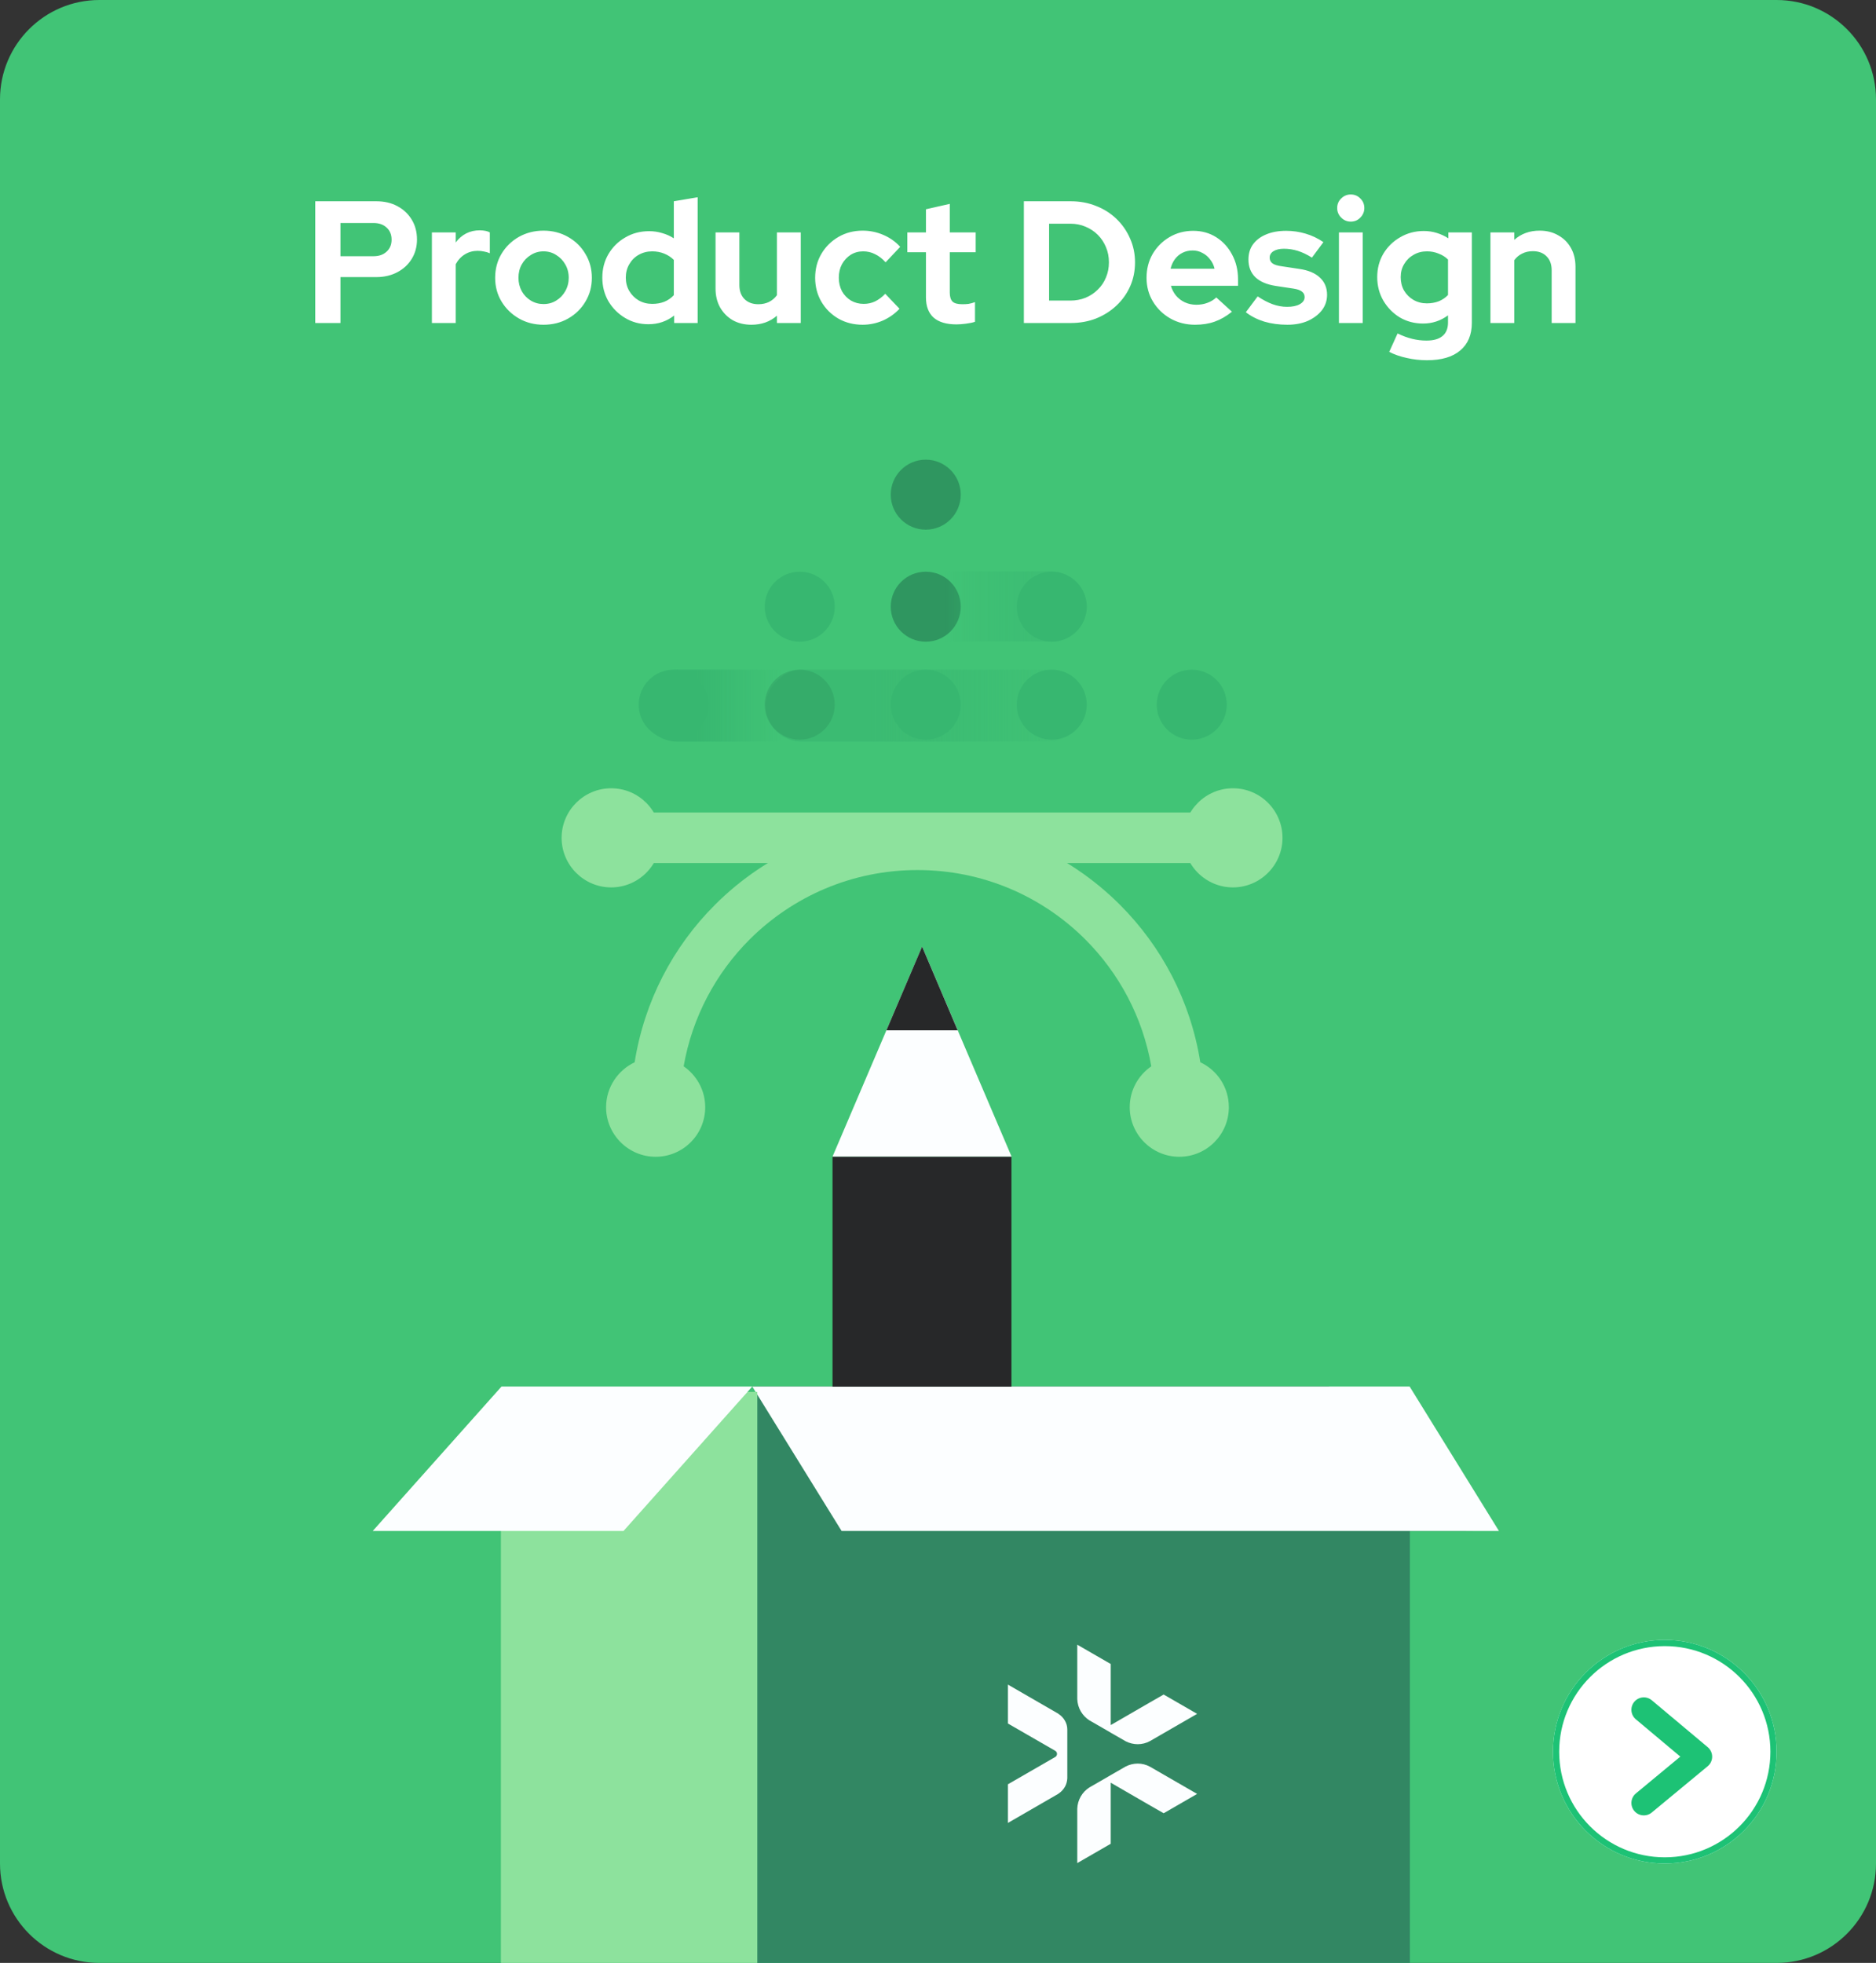
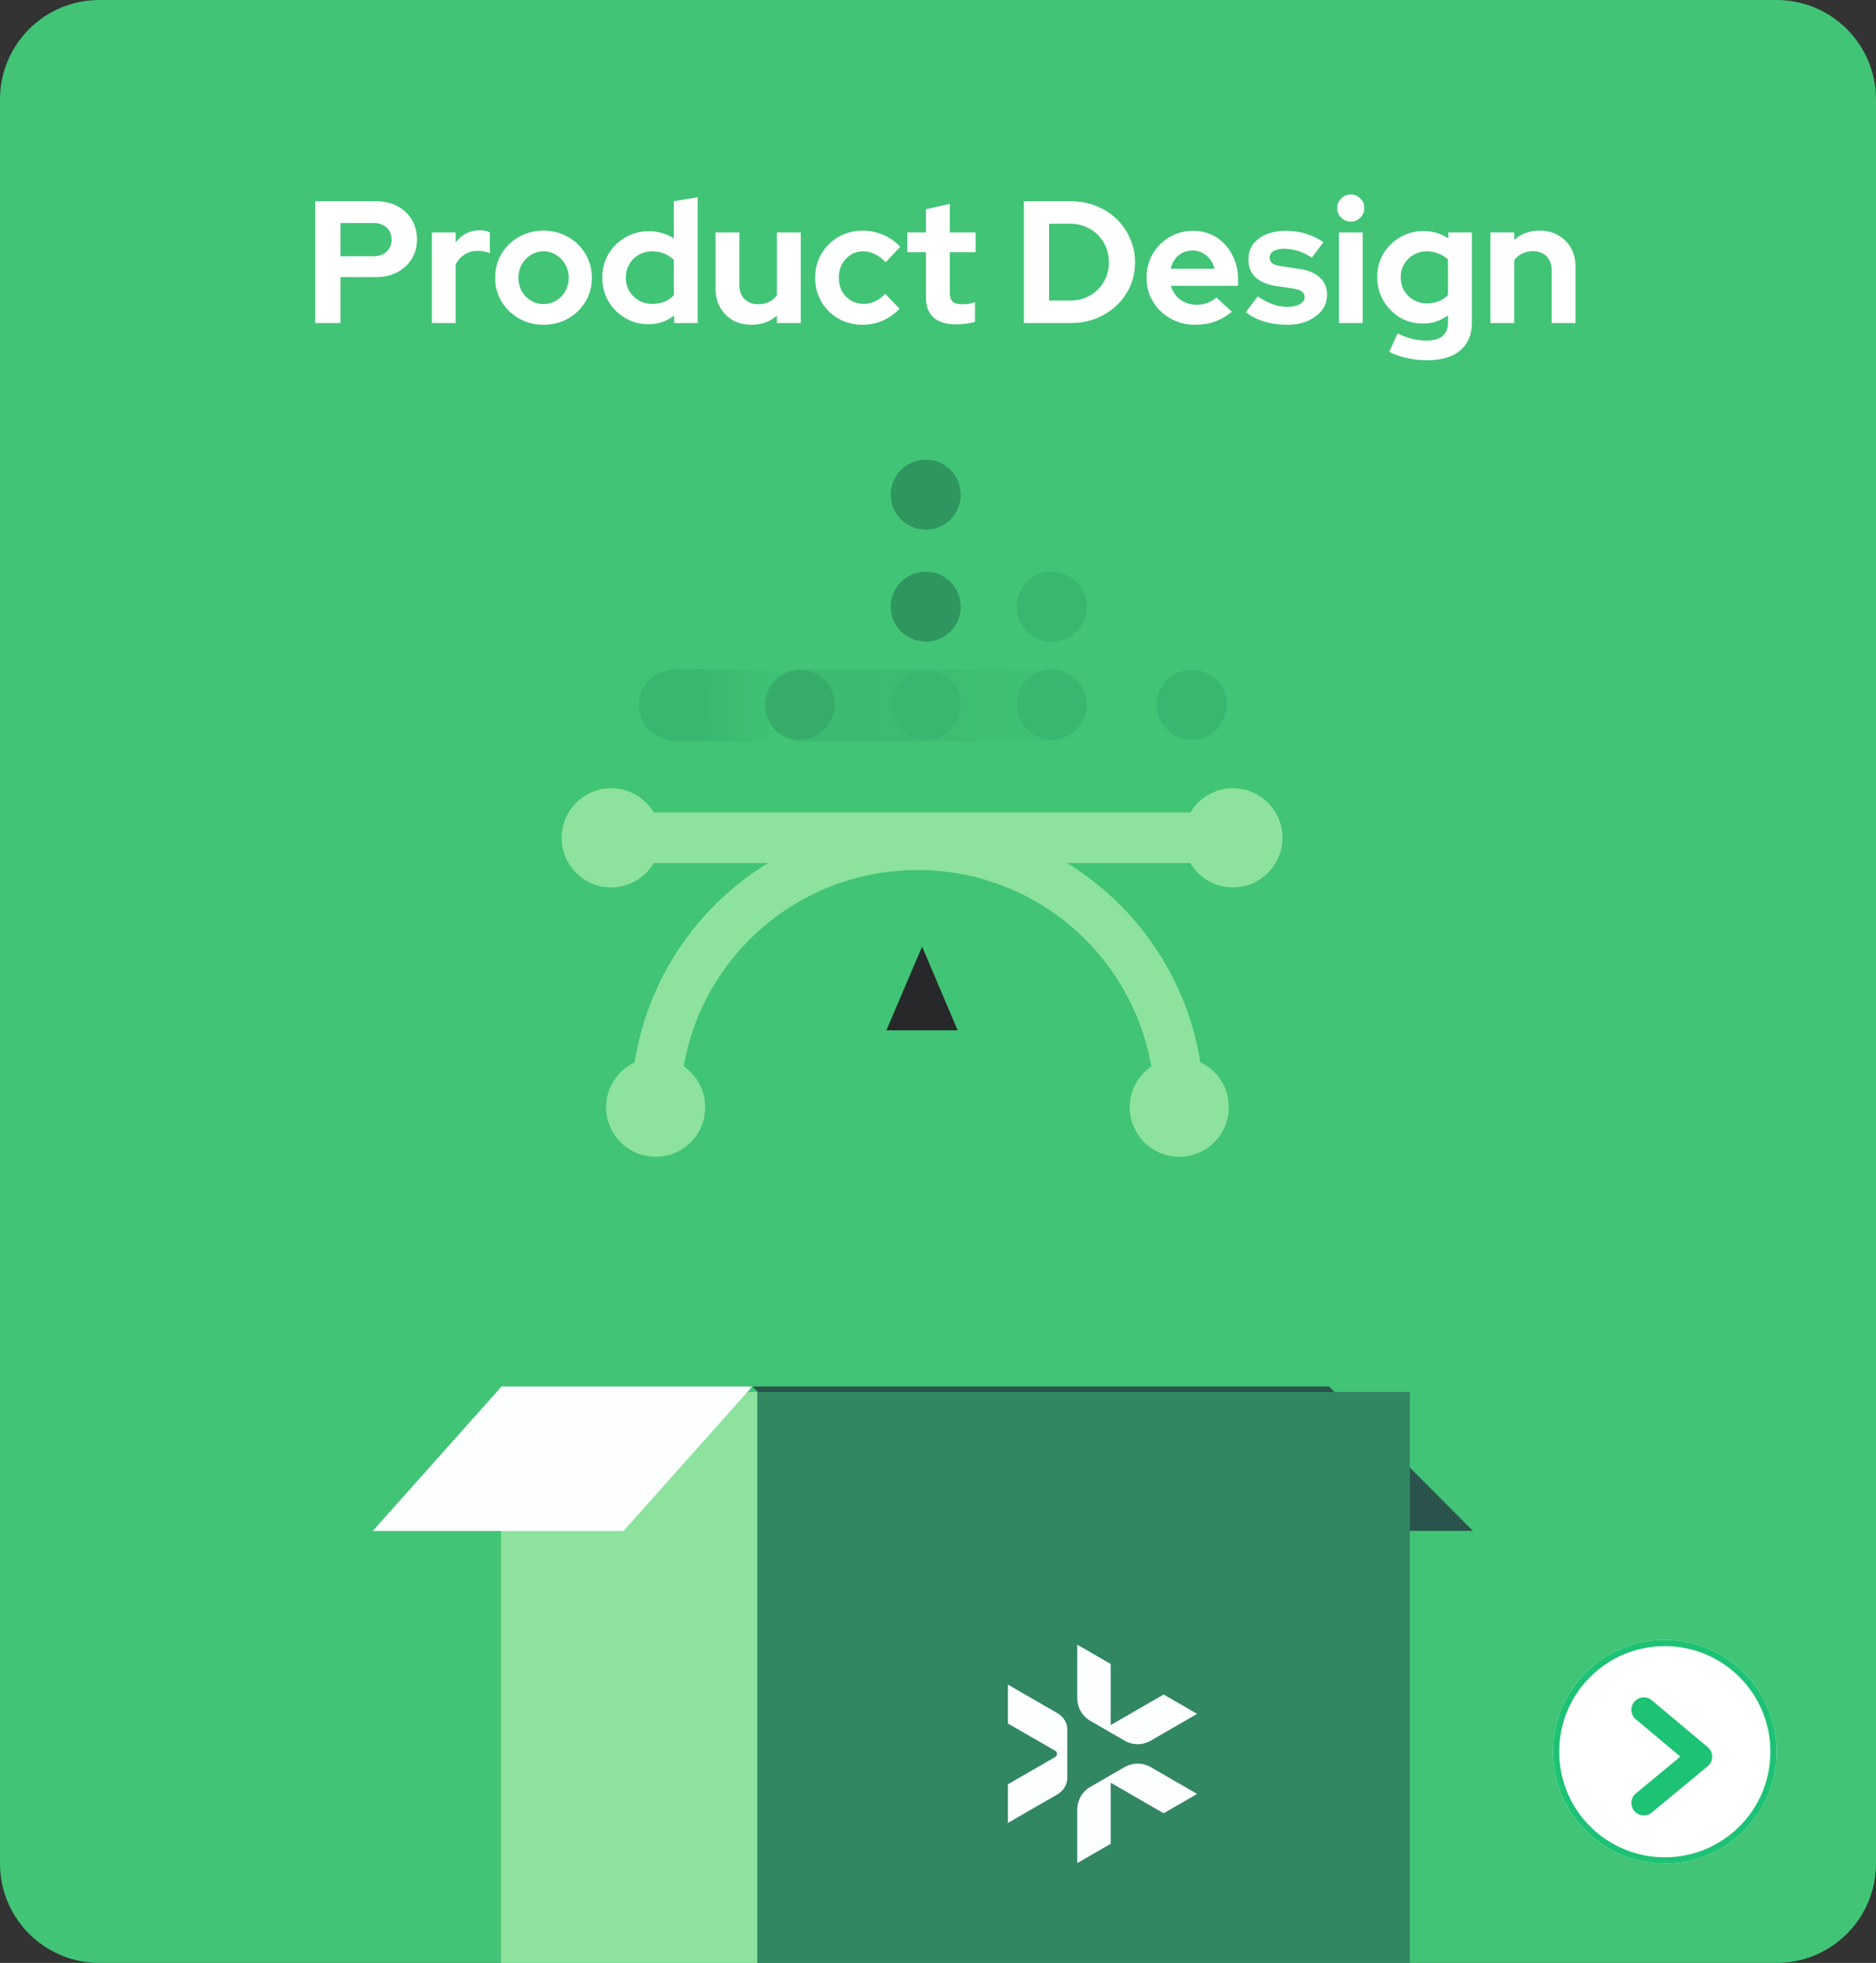
<svg xmlns="http://www.w3.org/2000/svg" width="151" height="158" viewBox="0 0 151 158" fill="none">
  <rect x="0" y="0" width="151" height="158" fill="#333333" stroke="none" />
  <path d="M0 8C0 3.582 3.582 0 8 0H143C147.418 0 151 3.582 151 8V150C151 154.418 147.418 158 143 158H8C3.582 158 0 154.418 0 150V8Z" fill="#41C476" />
  <path d="M25.373 26V16.2H30.287C30.931 16.2 31.496 16.331 31.981 16.592C32.476 16.853 32.863 17.217 33.143 17.684C33.423 18.141 33.563 18.673 33.563 19.28C33.563 19.859 33.423 20.377 33.143 20.834C32.863 21.291 32.476 21.651 31.981 21.912C31.486 22.173 30.922 22.304 30.287 22.304H27.403V26H25.373ZM27.403 20.624H30.063C30.502 20.624 30.852 20.503 31.113 20.26C31.384 20.017 31.519 19.695 31.519 19.294C31.519 18.883 31.384 18.557 31.113 18.314C30.852 18.071 30.502 17.95 30.063 17.95H27.403V20.624ZM34.763 26V18.706H36.681V19.518C36.914 19.201 37.194 18.958 37.521 18.79C37.847 18.622 38.216 18.538 38.627 18.538C38.981 18.547 39.248 18.603 39.425 18.706V20.386C39.285 20.321 39.131 20.274 38.963 20.246C38.795 20.209 38.622 20.19 38.445 20.19C38.072 20.19 37.731 20.283 37.423 20.47C37.115 20.657 36.867 20.923 36.681 21.268V26H34.763ZM43.747 26.14C43.019 26.14 42.361 25.972 41.773 25.636C41.185 25.3 40.718 24.847 40.373 24.278C40.027 23.709 39.855 23.069 39.855 22.36C39.855 21.651 40.023 21.011 40.359 20.442C40.704 19.863 41.171 19.406 41.759 19.07C42.356 18.734 43.019 18.566 43.747 18.566C44.475 18.566 45.133 18.734 45.721 19.07C46.318 19.406 46.785 19.863 47.121 20.442C47.466 21.011 47.639 21.651 47.639 22.36C47.639 23.069 47.466 23.709 47.121 24.278C46.785 24.847 46.323 25.3 45.735 25.636C45.147 25.972 44.484 26.14 43.747 26.14ZM43.747 24.474C44.129 24.474 44.47 24.381 44.769 24.194C45.077 24.007 45.319 23.755 45.497 23.438C45.683 23.111 45.777 22.752 45.777 22.36C45.777 21.959 45.683 21.599 45.497 21.282C45.319 20.965 45.077 20.713 44.769 20.526C44.47 20.33 44.129 20.232 43.747 20.232C43.373 20.232 43.033 20.33 42.725 20.526C42.417 20.713 42.174 20.965 41.997 21.282C41.819 21.599 41.731 21.959 41.731 22.36C41.731 22.752 41.819 23.111 41.997 23.438C42.174 23.755 42.417 24.007 42.725 24.194C43.033 24.381 43.373 24.474 43.747 24.474ZM52.191 26.098C51.501 26.098 50.876 25.93 50.316 25.594C49.755 25.258 49.307 24.81 48.971 24.25C48.645 23.681 48.481 23.046 48.481 22.346C48.481 21.646 48.645 21.016 48.971 20.456C49.307 19.887 49.76 19.439 50.33 19.112C50.899 18.776 51.538 18.608 52.248 18.608C52.611 18.608 52.962 18.659 53.297 18.762C53.633 18.855 53.946 18.995 54.236 19.182V16.2L56.154 15.878V26H54.264V25.398C53.666 25.865 52.975 26.098 52.191 26.098ZM52.499 24.46C52.854 24.46 53.176 24.404 53.465 24.292C53.764 24.171 54.021 23.993 54.236 23.76V20.918C54.021 20.703 53.764 20.535 53.465 20.414C53.167 20.293 52.845 20.232 52.499 20.232C52.098 20.232 51.734 20.325 51.407 20.512C51.09 20.689 50.838 20.941 50.651 21.268C50.465 21.585 50.371 21.945 50.371 22.346C50.371 22.747 50.465 23.107 50.651 23.424C50.838 23.741 51.09 23.993 51.407 24.18C51.734 24.367 52.098 24.46 52.499 24.46ZM60.478 26.14C59.918 26.14 59.418 26.019 58.98 25.776C58.55 25.524 58.21 25.179 57.958 24.74C57.715 24.301 57.594 23.797 57.594 23.228V18.706H59.512V22.948C59.512 23.415 59.647 23.788 59.918 24.068C60.198 24.348 60.571 24.488 61.038 24.488C61.355 24.488 61.64 24.427 61.892 24.306C62.153 24.175 62.368 23.993 62.536 23.76V18.706H64.454V26H62.536V25.412C61.976 25.897 61.29 26.14 60.478 26.14ZM69.434 26.14C68.716 26.14 68.067 25.977 67.488 25.65C66.91 25.314 66.452 24.861 66.116 24.292C65.78 23.713 65.612 23.069 65.612 22.36C65.612 21.641 65.78 20.997 66.116 20.428C66.452 19.859 66.91 19.406 67.488 19.07C68.067 18.734 68.716 18.566 69.434 18.566C70.013 18.566 70.564 18.678 71.086 18.902C71.618 19.126 72.076 19.448 72.458 19.868L71.282 21.114C71.012 20.815 70.727 20.596 70.428 20.456C70.139 20.307 69.822 20.232 69.476 20.232C69.103 20.232 68.767 20.325 68.468 20.512C68.179 20.699 67.946 20.951 67.768 21.268C67.6 21.585 67.516 21.949 67.516 22.36C67.516 22.752 67.6 23.111 67.768 23.438C67.946 23.755 68.188 24.007 68.496 24.194C68.804 24.371 69.145 24.46 69.518 24.46C69.845 24.46 70.148 24.395 70.428 24.264C70.718 24.124 70.993 23.919 71.254 23.648L72.402 24.852C72.029 25.253 71.581 25.571 71.058 25.804C70.536 26.028 69.994 26.14 69.434 26.14ZM76.994 26.112C76.182 26.112 75.566 25.93 75.146 25.566C74.736 25.193 74.53 24.651 74.53 23.942V20.302H73.032V18.706H74.53V16.844L76.448 16.41V18.706H78.534V20.302H76.448V23.55C76.448 23.886 76.523 24.129 76.672 24.278C76.822 24.418 77.083 24.488 77.456 24.488C77.643 24.488 77.811 24.479 77.96 24.46C78.119 24.432 78.292 24.385 78.478 24.32V25.902C78.282 25.967 78.035 26.019 77.736 26.056C77.447 26.093 77.2 26.112 76.994 26.112ZM84.442 24.194H86.15C86.589 24.194 86.995 24.119 87.368 23.97C87.751 23.811 88.082 23.592 88.362 23.312C88.652 23.032 88.871 22.705 89.02 22.332C89.179 21.959 89.258 21.553 89.258 21.114C89.258 20.675 89.179 20.269 89.02 19.896C88.862 19.513 88.642 19.182 88.362 18.902C88.082 18.622 87.751 18.403 87.368 18.244C86.995 18.085 86.589 18.006 86.15 18.006H84.442V24.194ZM82.412 26V16.2H86.178C86.916 16.2 87.597 16.326 88.222 16.578C88.848 16.821 89.394 17.166 89.86 17.614C90.327 18.062 90.691 18.585 90.952 19.182C91.223 19.779 91.358 20.423 91.358 21.114C91.358 21.814 91.228 22.458 90.966 23.046C90.705 23.634 90.336 24.152 89.86 24.6C89.394 25.039 88.848 25.384 88.222 25.636C87.597 25.879 86.916 26 86.178 26H82.412ZM96.192 26.14C95.464 26.14 94.802 25.972 94.204 25.636C93.616 25.3 93.15 24.847 92.804 24.278C92.459 23.709 92.286 23.069 92.286 22.36C92.286 21.651 92.45 21.011 92.776 20.442C93.112 19.873 93.565 19.42 94.134 19.084C94.704 18.748 95.338 18.58 96.038 18.58C96.738 18.58 97.359 18.753 97.9 19.098C98.442 19.443 98.866 19.91 99.174 20.498C99.492 21.086 99.65 21.753 99.65 22.5V23.004H94.246C94.33 23.293 94.466 23.555 94.652 23.788C94.848 24.021 95.086 24.203 95.366 24.334C95.656 24.465 95.963 24.53 96.29 24.53C96.617 24.53 96.915 24.479 97.186 24.376C97.466 24.273 97.704 24.129 97.9 23.942L99.16 25.09C98.712 25.454 98.25 25.72 97.774 25.888C97.308 26.056 96.78 26.14 96.192 26.14ZM94.218 21.632H97.76C97.695 21.343 97.573 21.091 97.396 20.876C97.228 20.652 97.023 20.479 96.78 20.358C96.547 20.227 96.285 20.162 95.996 20.162C95.698 20.162 95.427 20.223 95.184 20.344C94.942 20.465 94.736 20.638 94.568 20.862C94.409 21.077 94.293 21.333 94.218 21.632ZM103.624 26.14C102.952 26.14 102.331 26.056 101.762 25.888C101.192 25.711 100.698 25.459 100.278 25.132L101.23 23.858C101.65 24.138 102.051 24.348 102.434 24.488C102.826 24.628 103.213 24.698 103.596 24.698C104.025 24.698 104.366 24.628 104.618 24.488C104.879 24.339 105.01 24.147 105.01 23.914C105.01 23.727 104.935 23.578 104.786 23.466C104.646 23.354 104.417 23.275 104.1 23.228L102.7 23.018C101.972 22.906 101.421 22.673 101.048 22.318C100.674 21.954 100.488 21.478 100.488 20.89C100.488 20.414 100.609 20.008 100.852 19.672C101.104 19.327 101.454 19.061 101.902 18.874C102.359 18.678 102.9 18.58 103.526 18.58C104.058 18.58 104.576 18.655 105.08 18.804C105.593 18.953 106.074 19.182 106.522 19.49L105.598 20.736C105.196 20.484 104.814 20.302 104.45 20.19C104.086 20.078 103.717 20.022 103.344 20.022C102.998 20.022 102.718 20.087 102.504 20.218C102.298 20.349 102.196 20.521 102.196 20.736C102.196 20.932 102.27 21.086 102.42 21.198C102.569 21.31 102.826 21.389 103.19 21.436L104.576 21.646C105.304 21.749 105.859 21.982 106.242 22.346C106.624 22.701 106.816 23.163 106.816 23.732C106.816 24.199 106.676 24.614 106.396 24.978C106.116 25.333 105.738 25.617 105.262 25.832C104.786 26.037 104.24 26.14 103.624 26.14ZM107.771 26V18.706H109.689V26H107.771ZM108.723 17.838C108.424 17.838 108.167 17.731 107.953 17.516C107.738 17.301 107.631 17.045 107.631 16.746C107.631 16.438 107.738 16.181 107.953 15.976C108.167 15.761 108.424 15.654 108.723 15.654C109.031 15.654 109.287 15.761 109.493 15.976C109.707 16.181 109.815 16.438 109.815 16.746C109.815 17.045 109.707 17.301 109.493 17.516C109.287 17.731 109.031 17.838 108.723 17.838ZM114.857 28.996C114.297 28.996 113.755 28.935 113.233 28.814C112.71 28.702 112.239 28.539 111.819 28.324L112.491 26.84C112.892 27.036 113.284 27.181 113.667 27.274C114.049 27.367 114.432 27.414 114.815 27.414C115.384 27.414 115.813 27.293 116.103 27.05C116.401 26.807 116.551 26.443 116.551 25.958V25.384C115.953 25.823 115.286 26.042 114.549 26.042C113.858 26.042 113.233 25.879 112.673 25.552C112.122 25.216 111.679 24.763 111.343 24.194C111.016 23.625 110.853 22.995 110.853 22.304C110.853 21.613 111.016 20.988 111.343 20.428C111.679 19.868 112.131 19.425 112.701 19.098C113.27 18.762 113.905 18.594 114.605 18.594C114.959 18.594 115.305 18.645 115.641 18.748C115.977 18.851 116.289 18.995 116.579 19.182V18.706H118.469V25.986C118.469 26.947 118.156 27.689 117.531 28.212C116.915 28.735 116.023 28.996 114.857 28.996ZM114.843 24.418C115.197 24.418 115.519 24.362 115.809 24.25C116.098 24.129 116.345 23.961 116.551 23.746V20.89C116.345 20.685 116.093 20.526 115.795 20.414C115.505 20.293 115.193 20.232 114.857 20.232C114.455 20.232 114.096 20.325 113.779 20.512C113.461 20.689 113.209 20.937 113.023 21.254C112.836 21.562 112.743 21.912 112.743 22.304C112.743 22.705 112.831 23.065 113.009 23.382C113.195 23.699 113.447 23.951 113.765 24.138C114.091 24.325 114.451 24.418 114.843 24.418ZM119.966 26V18.706H121.884V19.308C122.435 18.813 123.116 18.566 123.928 18.566C124.497 18.566 124.997 18.692 125.426 18.944C125.865 19.187 126.205 19.527 126.448 19.966C126.691 20.395 126.812 20.899 126.812 21.478V26H124.894V21.758C124.894 21.282 124.759 20.909 124.488 20.638C124.217 20.358 123.849 20.218 123.382 20.218C123.055 20.218 122.766 20.283 122.514 20.414C122.262 20.535 122.052 20.713 121.884 20.946V26H119.966Z" fill="white" />
  <path d="M143 141C143 145.971 138.971 150 134 150C129.029 150 125 145.971 125 141C125 136.029 129.029 132 134 132C138.971 132 143 136.029 143 141Z" fill="white" />
  <path fill-rule="evenodd" clip-rule="evenodd" d="M134 149.5C138.694 149.5 142.5 145.694 142.5 141C142.5 136.306 138.694 132.5 134 132.5C129.306 132.5 125.5 136.306 125.5 141C125.5 145.694 129.306 149.5 134 149.5ZM134 150C138.971 150 143 145.971 143 141C143 136.029 138.971 132 134 132C129.029 132 125 136.029 125 141C125 145.971 129.029 150 134 150Z" fill="#1DC275" />
  <path fill-rule="evenodd" clip-rule="evenodd" d="M131.546 136.982C131.901 136.559 132.532 136.504 132.955 136.859L137.455 140.633C137.683 140.824 137.813 141.106 137.813 141.403C137.812 141.699 137.679 141.981 137.45 142.17L132.95 145.895C132.525 146.247 131.894 146.188 131.542 145.763C131.19 145.337 131.249 144.707 131.675 144.355L135.25 141.394L131.67 138.391C131.247 138.036 131.191 137.406 131.546 136.982Z" fill="#1DC275" />
  <rect width="13.703" height="5.797" rx="2.899" transform="matrix(-1 0 0 1 65.312 53.898)" fill="url(#paint0_linear_5428_6133)" />
  <rect width="25.825" height="5.797" rx="2.899" transform="matrix(-1 0 0 1 87.447 53.898)" fill="url(#paint1_linear_5428_6133)" />
  <path fill-rule="evenodd" clip-rule="evenodd" d="M60.552 111.604L72.745 123.234L118.555 123.222L106.982 111.604H60.552Z" fill="#2B534E" />
  <path d="M113.481 112.039H60.954V158H113.481V112.039Z" fill="#328763" />
-   <path fill-rule="evenodd" clip-rule="evenodd" d="M120.652 123.234H67.742L60.552 111.604H113.462L120.652 123.234Z" fill="#FCFEFF" />
-   <path d="M81.412 93.099H67.01V111.615H81.412V93.099Z" fill="#272829" />
-   <path fill-rule="evenodd" clip-rule="evenodd" d="M81.423 93.098H74.222H67.01L70.616 84.646L74.222 76.194L77.817 84.646L81.423 93.098Z" fill="#FCFEFF" />
  <path fill-rule="evenodd" clip-rule="evenodd" d="M71.347 82.933L74.22 76.194L77.083 82.933H74.22H71.347Z" fill="#272829" />
  <path d="M97.663 65.399H51.109V69.468H97.663V65.399Z" fill="#8DE29D" />
  <path fill-rule="evenodd" clip-rule="evenodd" d="M49.194 63.45C51.402 63.45 53.183 65.242 53.183 67.44C53.183 69.637 51.391 71.429 49.194 71.429C46.996 71.429 45.204 69.637 45.204 67.44C45.204 65.242 46.996 63.45 49.194 63.45Z" fill="#8DE29D" />
  <path fill-rule="evenodd" clip-rule="evenodd" d="M99.24 63.45C101.449 63.45 103.229 65.242 103.229 67.44C103.229 69.637 101.437 71.429 99.24 71.429C97.042 71.429 95.251 69.637 95.251 67.44C95.251 65.242 97.042 63.45 99.24 63.45Z" fill="#8DE29D" />
  <path d="M51.083 85.505C51.861 80.591 54.182 76.185 57.552 72.826C61.721 68.657 67.48 66.076 73.847 66.076C80.215 66.076 85.973 68.657 90.143 72.826C93.513 76.196 95.834 80.591 96.612 85.505C97.975 86.136 98.91 87.522 98.91 89.122C98.91 91.331 97.119 93.112 94.921 93.112C92.724 93.112 90.932 91.32 90.932 89.122C90.932 87.758 91.619 86.553 92.667 85.831C91.98 81.876 90.075 78.337 87.359 75.621C83.9 72.162 79.133 70.032 73.847 70.032C68.562 70.032 63.795 72.173 60.335 75.621C57.619 78.337 55.715 81.876 55.027 85.831C56.075 86.553 56.763 87.758 56.763 89.122C56.763 91.331 54.971 93.112 52.773 93.112C50.576 93.112 48.784 91.32 48.784 89.122C48.784 87.522 49.731 86.147 51.083 85.505Z" fill="#8DE29D" />
  <path fill-rule="evenodd" clip-rule="evenodd" d="M81.129 138.73L84.939 140.927C84.939 140.927 85.017 140.983 85.04 141.029C85.119 141.164 85.074 141.344 84.939 141.423L81.129 143.621V146.731L85.186 144.387L85.209 144.364C85.423 144.229 85.592 144.037 85.716 143.823C85.829 143.621 85.896 143.384 85.908 143.136V143.113V139.214C85.908 138.955 85.84 138.718 85.716 138.504C85.592 138.279 85.412 138.098 85.209 137.963L85.186 137.941L81.129 135.597V138.707V138.73Z" fill="#FCFEFF" />
  <path fill-rule="evenodd" clip-rule="evenodd" d="M89.426 143.507L89.855 143.755L92.582 145.333L93.664 145.952L96.357 144.397L92.57 142.211C91.939 141.862 91.207 141.884 90.61 142.188L89.415 142.876L88.874 143.191L87.68 143.879C87.116 144.239 86.733 144.871 86.71 145.592V149.964L89.404 148.409V147.158V144.003V143.507H89.426Z" fill="#FCFEFF" />
  <path fill-rule="evenodd" clip-rule="evenodd" d="M89.426 138.843L89.855 138.595L92.582 137.017L93.664 136.397L96.357 137.952L92.57 140.139C91.939 140.488 91.207 140.465 90.61 140.161L89.415 139.474L88.874 139.158L87.68 138.471C87.116 138.11 86.733 137.479 86.71 136.758V132.385L89.404 133.94V138.843H89.426Z" fill="#FCFEFF" />
  <path d="M60.953 112.039H40.318V158H60.953V112.039Z" fill="#8DE29D" />
  <path fill-rule="evenodd" clip-rule="evenodd" d="M30 123.234H50.184L60.551 111.604H40.368L30 123.234Z" fill="#FCFEFF" />
  <circle cx="74.514" cy="39.817" r="2.817" fill="#2F9660" />
  <circle cx="74.514" cy="48.834" r="2.817" fill="#2F9660" />
-   <circle cx="64.372" cy="48.834" r="2.817" fill="#37B770" />
  <circle cx="54.228" cy="56.721" r="2.817" fill="#37B770" />
  <circle opacity="0.4" cx="64.372" cy="56.721" r="2.817" fill="#2F9660" />
  <circle cx="74.514" cy="56.721" r="2.817" fill="#37B770" />
  <circle cx="95.925" cy="56.721" r="2.817" fill="#37B770" />
  <circle cx="84.656" cy="56.721" r="2.817" fill="#37B770" />
-   <rect x="71.696" y="45.991" width="15.777" height="5.635" rx="2.817" fill="url(#paint2_linear_5428_6133)" />
  <circle cx="84.656" cy="48.834" r="2.817" fill="#37B770" />
  <defs>
    <linearGradient id="paint0_linear_5428_6133" x1="9.223" y1="2.686" x2="-0.264" y2="2.686" gradientUnits="userSpaceOnUse">
      <stop stop-color="#37B770" />
      <stop offset="0.74" stop-color="#37B770" stop-opacity="0" />
    </linearGradient>
    <linearGradient id="paint1_linear_5428_6133" x1="17.382" y1="2.686" x2="-0.497" y2="2.686" gradientUnits="userSpaceOnUse">
      <stop stop-color="#3BBB72" />
      <stop offset="1" stop-color="#37B770" stop-opacity="0" />
    </linearGradient>
    <linearGradient id="paint2_linear_5428_6133" x1="83.495" y1="48.602" x2="76.116" y2="48.602" gradientUnits="userSpaceOnUse">
      <stop stop-color="#3DBE74" />
      <stop offset="1" stop-color="#37B770" stop-opacity="0" />
    </linearGradient>
  </defs>
</svg>